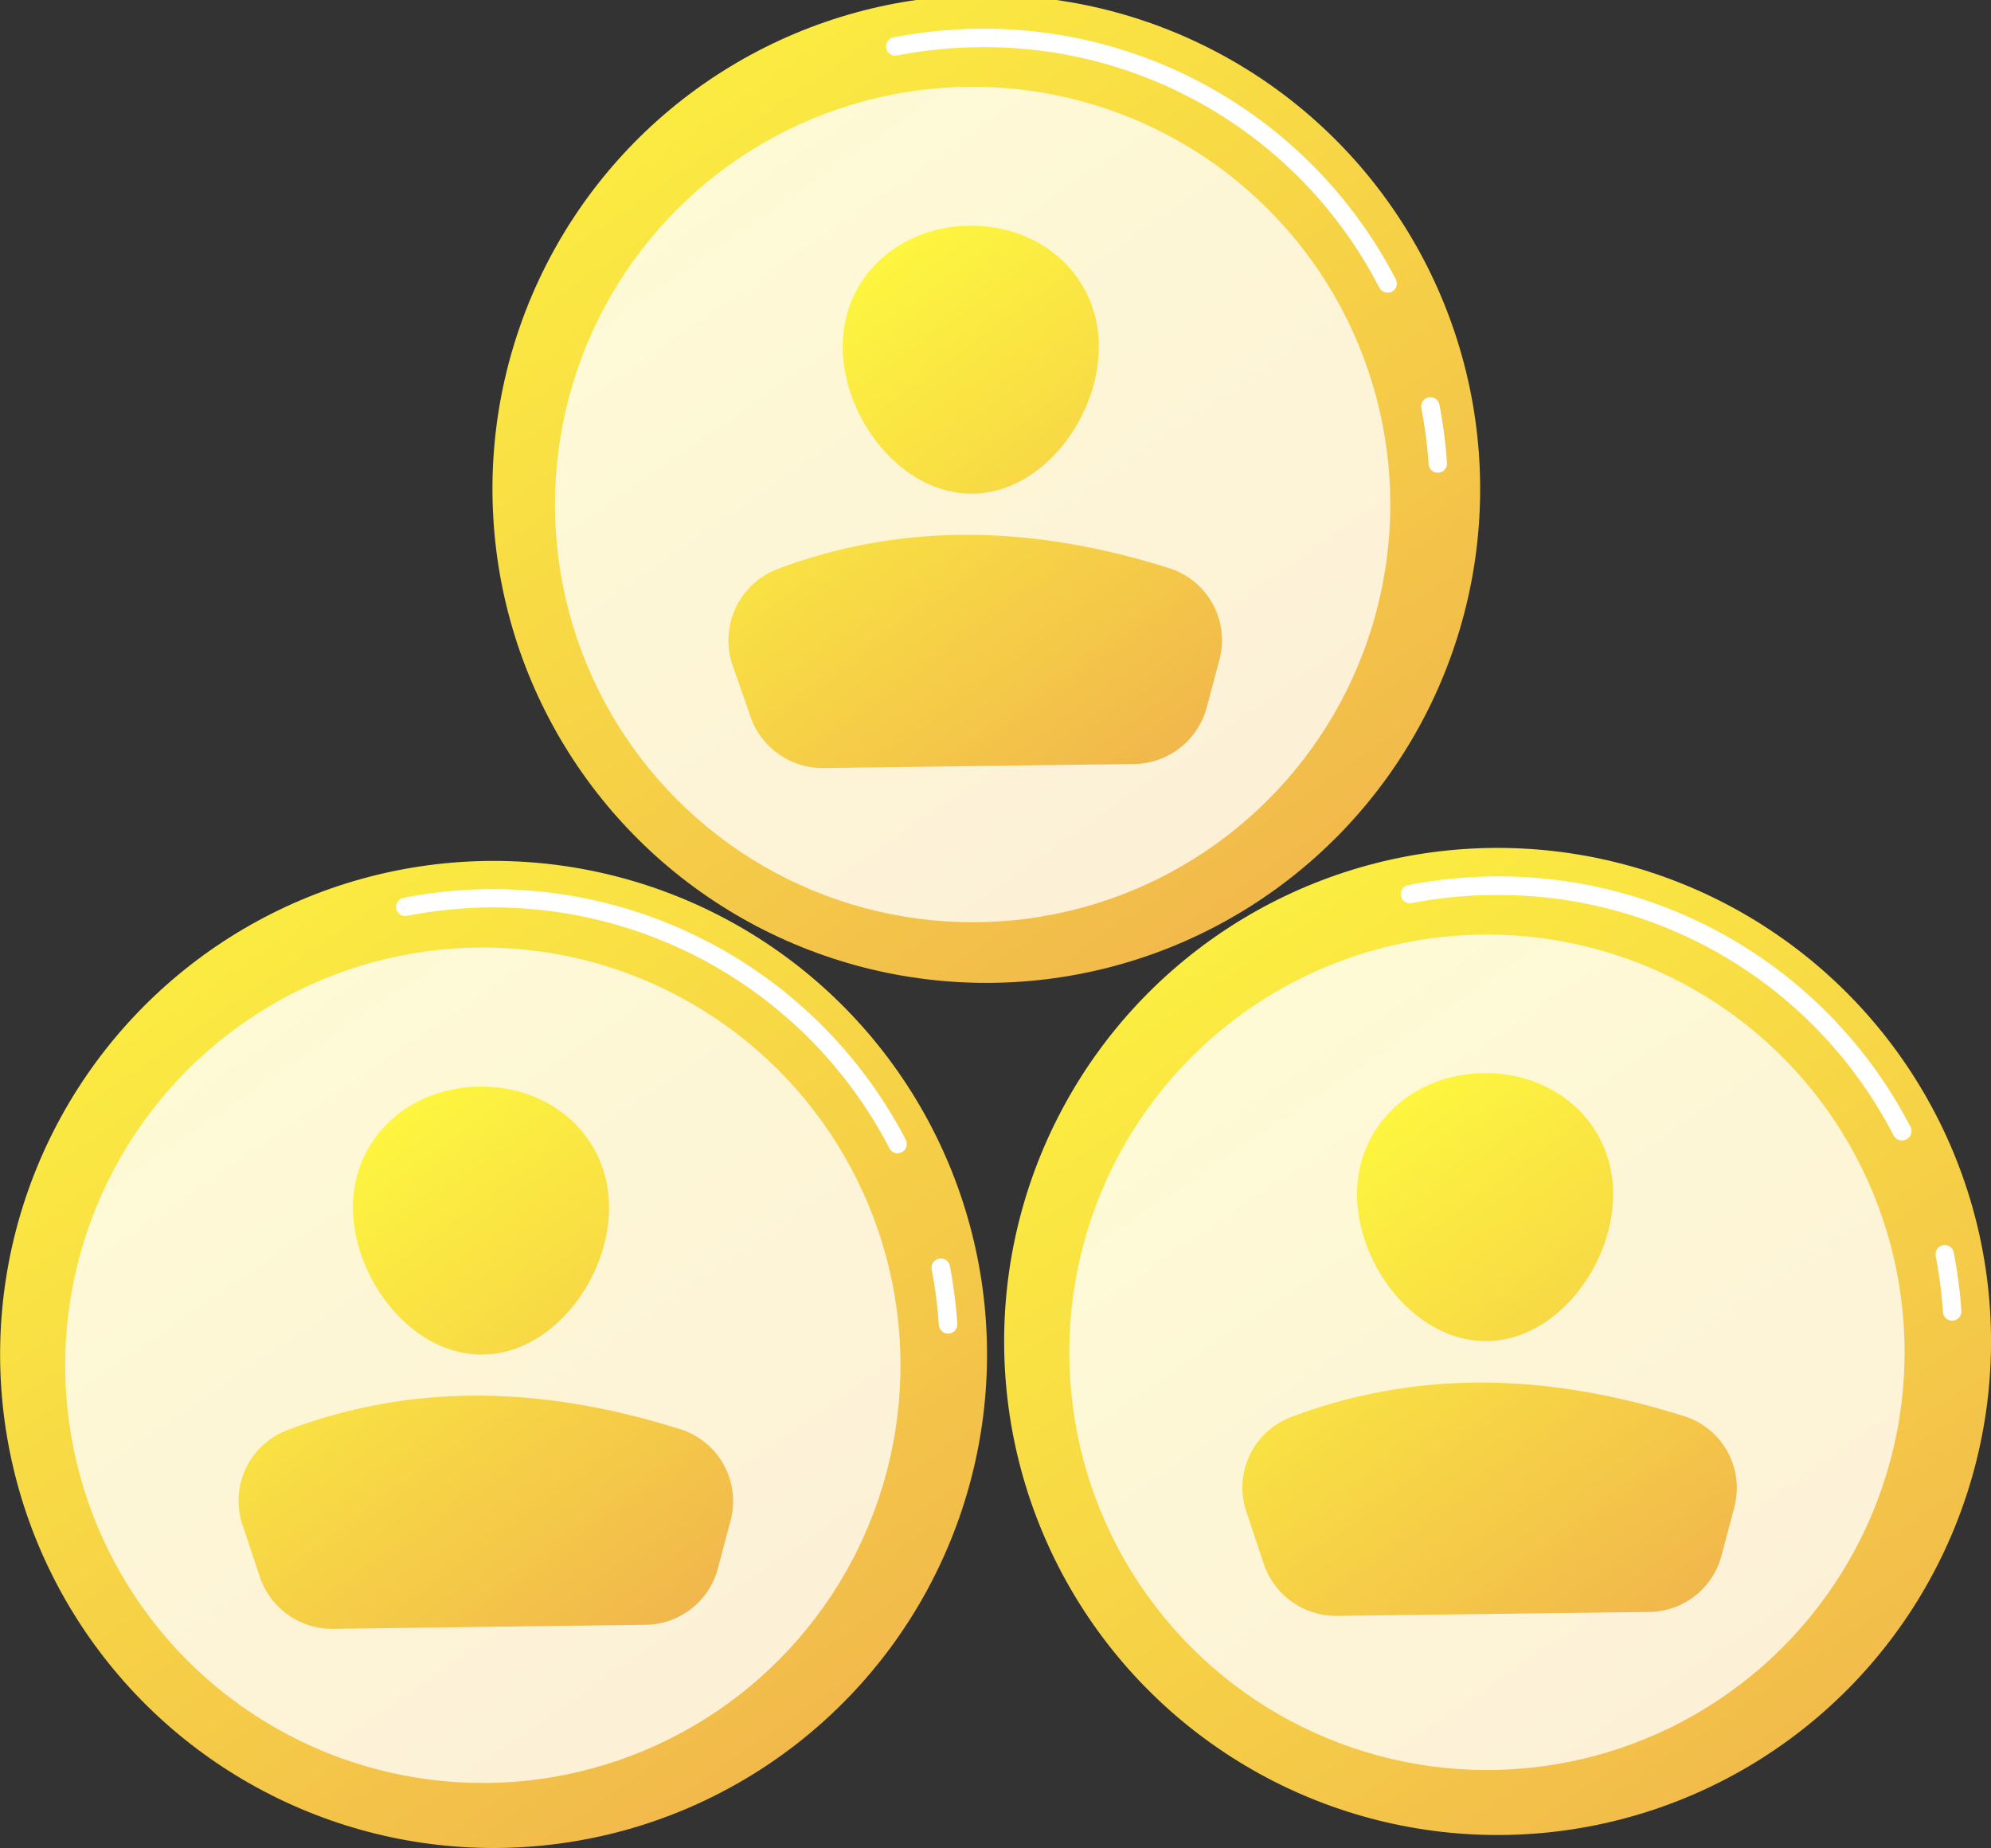
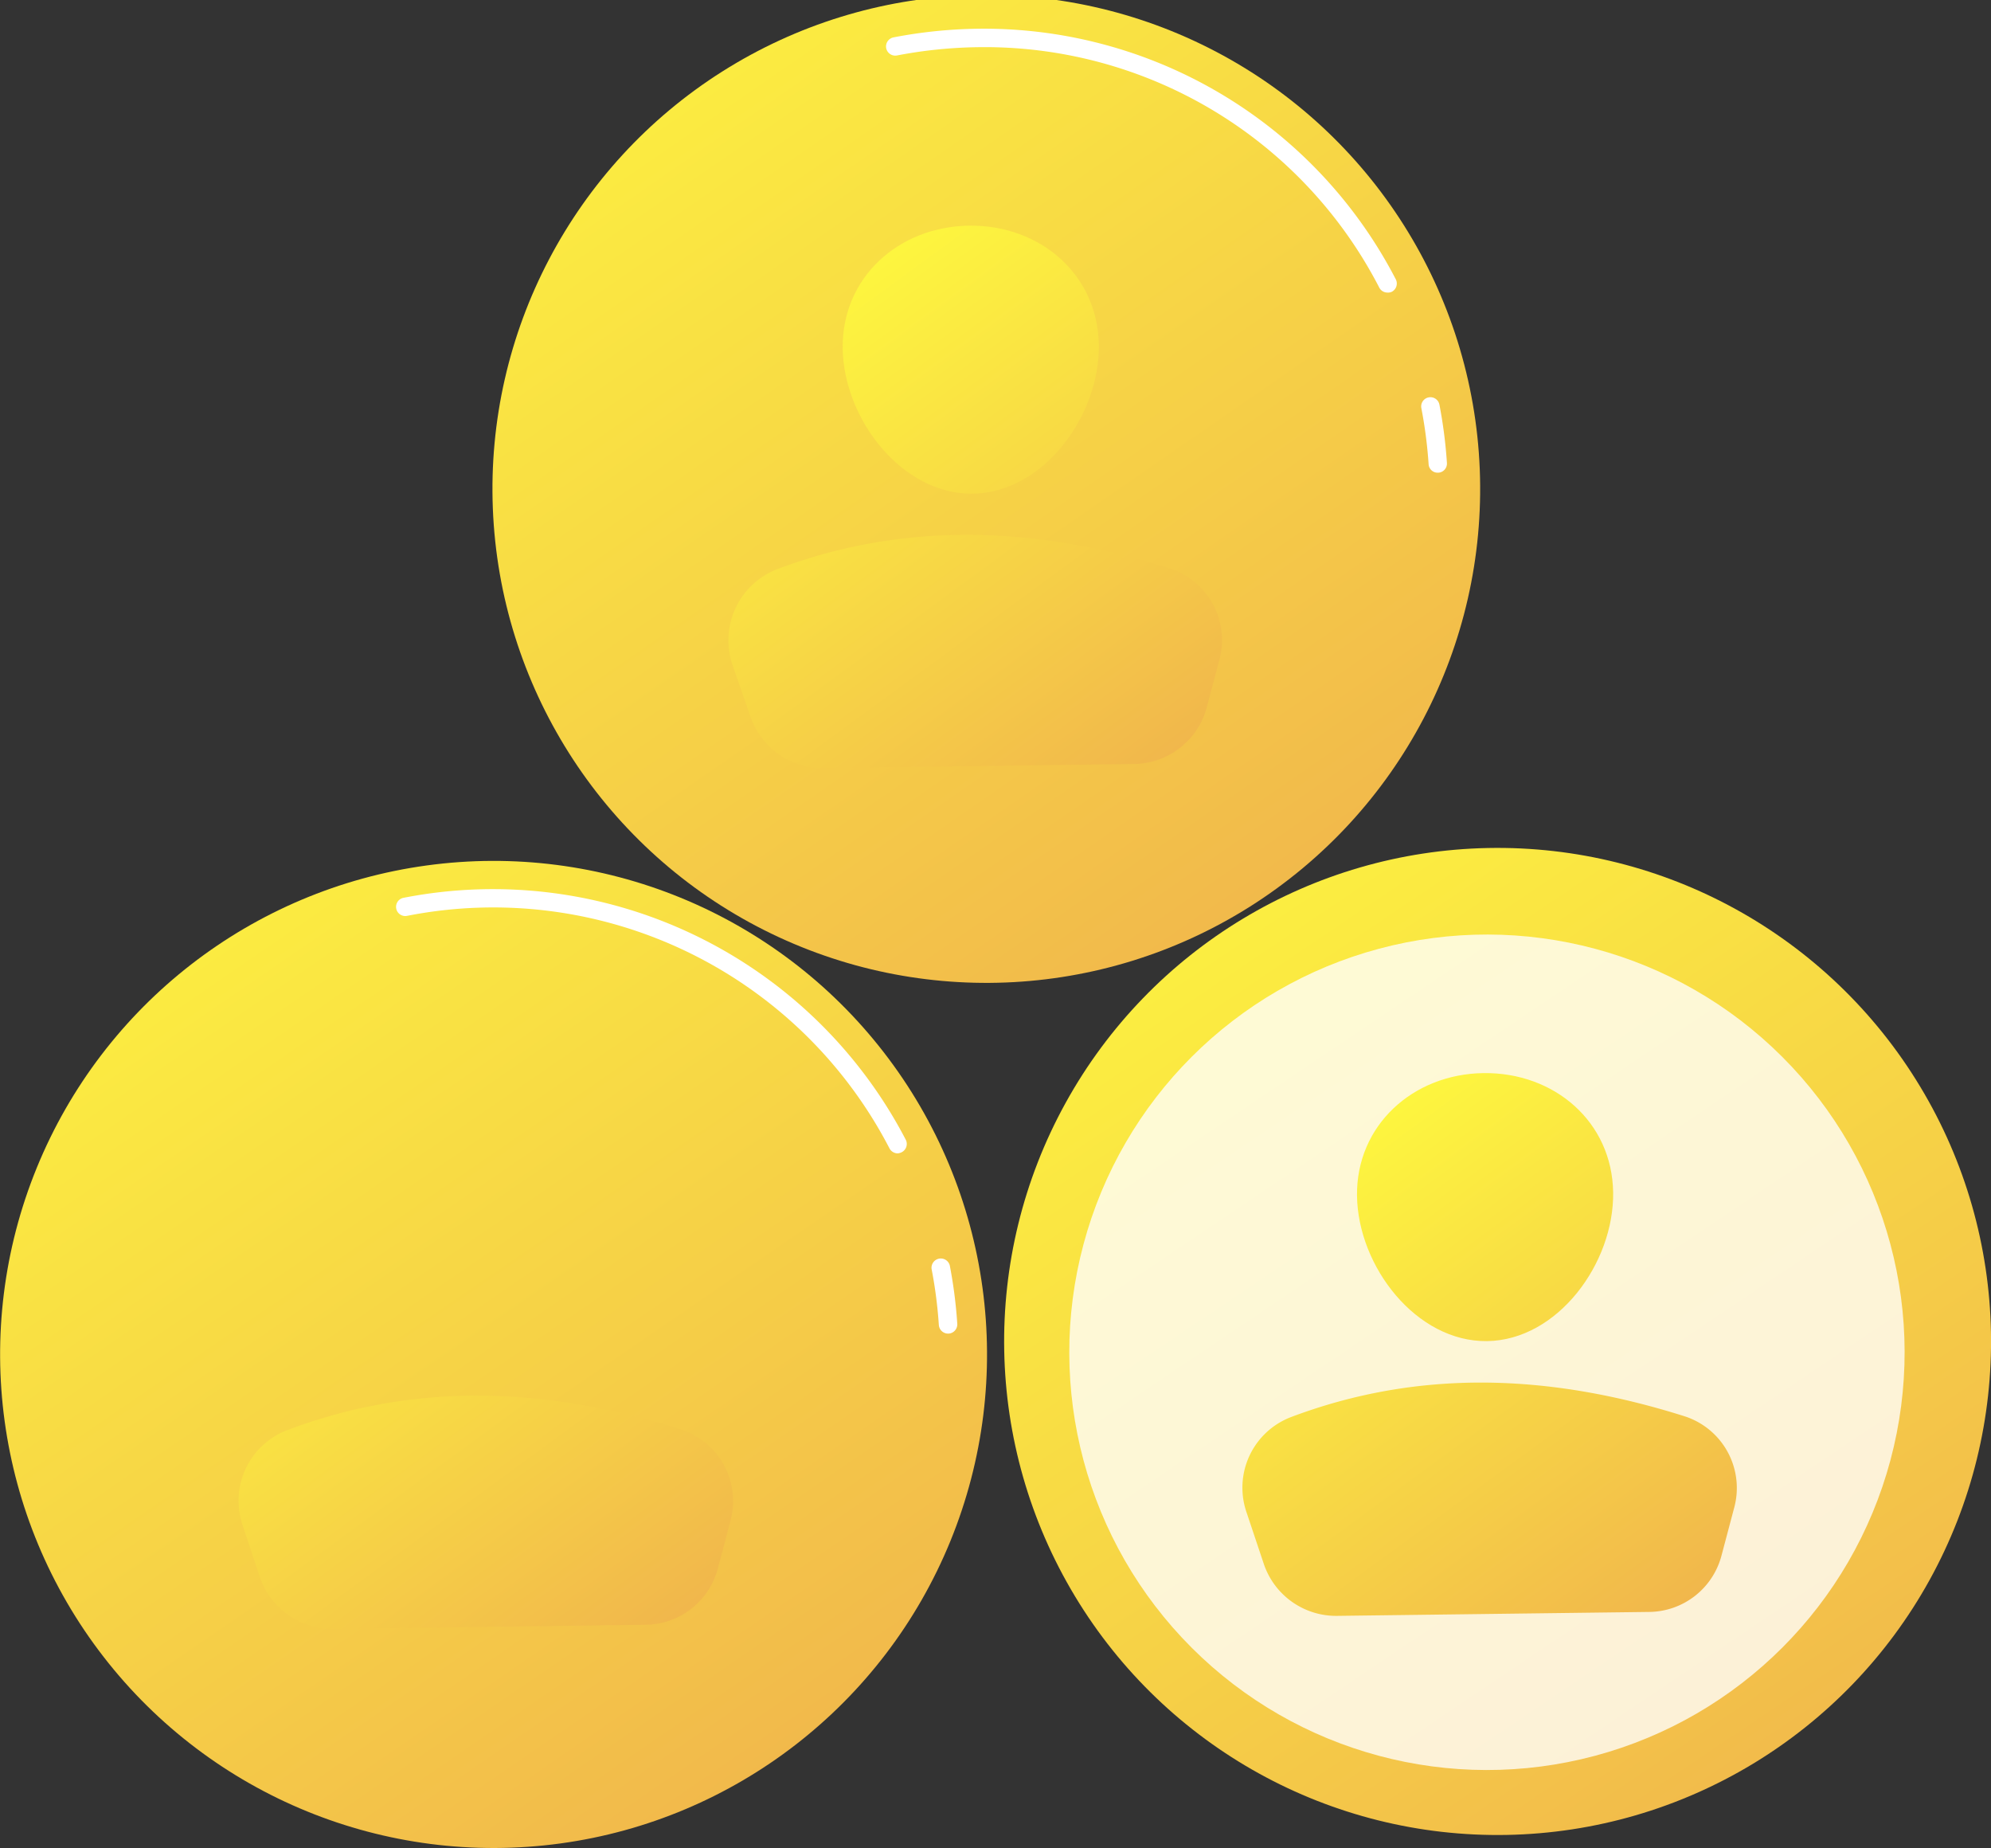
<svg xmlns="http://www.w3.org/2000/svg" xmlns:xlink="http://www.w3.org/1999/xlink" viewBox="0 0 156.55 145.28">
  <rect x="0" y="0" width="156.55" height="145.28" fill="#333333" stroke="none" />
  <defs>
    <style>.cls-1{fill:url(#linear-gradient);}.cls-2,.cls-3{fill:#fff;}.cls-3{opacity:0.78;}.cls-4{fill:url(#linear-gradient-2);}.cls-5{fill:url(#linear-gradient-3);}.cls-6{fill:url(#linear-gradient-4);}.cls-7{fill:url(#linear-gradient-5);}.cls-8{fill:url(#linear-gradient-6);}.cls-9{fill:url(#linear-gradient-7);}.cls-10{fill:url(#linear-gradient-8);}.cls-11{fill:url(#linear-gradient-9);}</style>
    <linearGradient id="linear-gradient" x1="-572.77" y1="-18.74" x2="-731.97" y2="221.77" gradientTransform="matrix(-1, -0.02, -0.02, 1, -524.07, -0.12)" gradientUnits="userSpaceOnUse">
      <stop offset="0" stop-color="#fdf53f" />
      <stop offset="1" stop-color="#d93c65" />
    </linearGradient>
    <linearGradient id="linear-gradient-2" x1="-594.78" y1="5.33" x2="-672.39" y2="113.64" gradientTransform="matrix(-1, 0.01, 0.01, 1, -525.07, 20.99)" xlink:href="#linear-gradient" />
    <linearGradient id="linear-gradient-3" x1="-583.53" y1="13.39" x2="-661.14" y2="121.7" gradientTransform="matrix(-1, 0.01, 0.01, 1, -525.07, 20.99)" xlink:href="#linear-gradient" />
    <linearGradient id="linear-gradient-4" x1="-612.35" y1="48.44" x2="-771.55" y2="288.94" gradientTransform="matrix(-0.86, -0.51, -0.51, 0.86, -389.13, -298.79)" xlink:href="#linear-gradient" />
    <linearGradient id="linear-gradient-5" x1="-634.36" y1="72.51" x2="-711.97" y2="180.82" gradientTransform="matrix(-1, 0.01, 0.01, 1, -525.07, 20.99)" xlink:href="#linear-gradient" />
    <linearGradient id="linear-gradient-6" x1="-623.11" y1="80.57" x2="-700.72" y2="188.88" gradientTransform="matrix(-1, 0.01, 0.01, 1, -525.07, 20.99)" xlink:href="#linear-gradient" />
    <linearGradient id="linear-gradient-7" x1="-533.39" y1="48.44" x2="-692.59" y2="288.94" gradientTransform="matrix(-0.8, -0.6, -0.6, 0.8, -354.51, -306.52)" xlink:href="#linear-gradient" />
    <linearGradient id="linear-gradient-8" x1="-555.4" y1="72.51" x2="-633.01" y2="180.82" gradientTransform="matrix(-1, 0.01, 0.01, 1, -525.07, 20.99)" xlink:href="#linear-gradient" />
    <linearGradient id="linear-gradient-9" x1="-544.15" y1="80.57" x2="-621.76" y2="188.88" gradientTransform="matrix(-1, 0.01, 0.01, 1, -525.07, 20.99)" xlink:href="#linear-gradient" />
  </defs>
  <title>Ресурс 9</title>
  <g id="Слой_2" data-name="Слой 2">
    <g id="Illustration">
      <circle class="cls-1" cx="77.31" cy="38.8" r="38.8" transform="matrix(1, -0.04, 0.04, 1, -1.31, 2.73)" />
      <path class="cls-2" d="M113.05,37.16a.71.71,0,0,1-.72-.67,36.27,36.27,0,0,0-.57-4.4.72.72,0,1,1,1.42-.28,37.25,37.25,0,0,1,.59,4.58.72.72,0,0,1-.67.77Z" />
      <path class="cls-2" d="M109.09,23a.72.72,0,0,1-.64-.39A34.91,34.91,0,0,0,76.86,3.71a36.14,36.14,0,0,0-6.33.65.73.73,0,0,1-.85-.57.73.73,0,0,1,.57-.85,37.2,37.2,0,0,1,6.59-.68,36.46,36.46,0,0,1,32.9,19.68.73.73,0,0,1-.31,1A.69.69,0,0,1,109.09,23Z" />
-       <circle class="cls-3" cx="76.47" cy="39.66" r="32.84" transform="translate(-5.64 65.69) rotate(-45)" />
      <path class="cls-4" d="M66.26,27.38c.07,5.56,4.66,11.5,10.22,11.43s10-6.13,9.92-11.69-4.63-9.45-10.19-9.38S66.19,21.82,66.26,27.38Z" />
      <path class="cls-5" d="M89.25,60.06l-24.58.32A6,6,0,0,1,59,56.31L57.57,52.2a6,6,0,0,1,3.5-7.44C71,41,81.37,41.31,92,44.69a5.93,5.93,0,0,1,3.89,7.14l-1,3.76A6,6,0,0,1,89.25,60.06Z" />
      <circle class="cls-6" cx="117.75" cy="105.46" r="38.8" transform="translate(-37.54 75.95) rotate(-31.09)" />
-       <path class="cls-2" d="M153.49,103.82a.72.72,0,0,1-.72-.68,36.27,36.27,0,0,0-.57-4.4.73.73,0,0,1,.58-.85.72.72,0,0,1,.84.58,37,37,0,0,1,.6,4.58.73.73,0,0,1-.68.77Z" />
-       <path class="cls-2" d="M149.54,89.65a.73.73,0,0,1-.65-.39,34.94,34.94,0,0,0-31.13-18.9h-.46A34.32,34.32,0,0,0,111,71a.72.72,0,1,1-.27-1.42,37,37,0,0,1,6.58-.68,36.44,36.44,0,0,1,32.9,19.67.73.73,0,0,1-.31,1A.67.67,0,0,1,149.54,89.65Z" />
      <circle class="cls-3" cx="116.92" cy="106.31" r="32.84" transform="translate(-40.93 113.81) rotate(-45)" />
      <path class="cls-7" d="M106.7,94c.07,5.56,4.66,11.5,10.22,11.43s10-6.13,9.92-11.69-4.63-9.45-10.19-9.38S106.63,88.48,106.7,94Z" />
      <path class="cls-8" d="M129.69,126.72l-24.58.31A6,6,0,0,1,99.39,123L98,118.85a5.94,5.94,0,0,1,3.49-7.44c10-3.78,20.31-3.45,31-.06a5.92,5.92,0,0,1,3.88,7.13l-1,3.77A5.94,5.94,0,0,1,129.69,126.72Z" />
      <circle class="cls-9" cx="38.8" cy="106.48" r="38.8" transform="translate(-57.09 46.09) rotate(-37.78)" />
      <path class="cls-2" d="M74.54,104.84a.73.73,0,0,1-.72-.68,35.76,35.76,0,0,0-.57-4.4.73.73,0,0,1,1.43-.28,37.16,37.16,0,0,1,.59,4.59.73.73,0,0,1-.68.77Z" />
      <path class="cls-2" d="M70.59,90.67a.73.73,0,0,1-.65-.39A35.09,35.09,0,0,0,32,72a.72.72,0,0,1-.27-1.42,36.59,36.59,0,0,1,39.48,19,.73.73,0,0,1-.31,1A.8.8,0,0,1,70.59,90.67Z" />
-       <circle class="cls-3" cx="37.97" cy="107.33" r="32.84" transform="translate(-71.54 76.18) rotate(-54.64)" />
-       <path class="cls-10" d="M27.75,95.05c.08,5.56,4.66,11.51,10.22,11.44s10-6.14,9.92-11.7-4.63-9.44-10.19-9.37S27.68,89.49,27.75,95.05Z" />
      <path class="cls-11" d="M50.74,127.73l-24.58.32A6,6,0,0,1,20.44,124l-1.37-4.12a5.94,5.94,0,0,1,3.49-7.44c10-3.79,20.31-3.45,31-.06a5.92,5.92,0,0,1,3.89,7.13l-1,3.77A5.94,5.94,0,0,1,50.74,127.73Z" />
    </g>
  </g>
</svg>